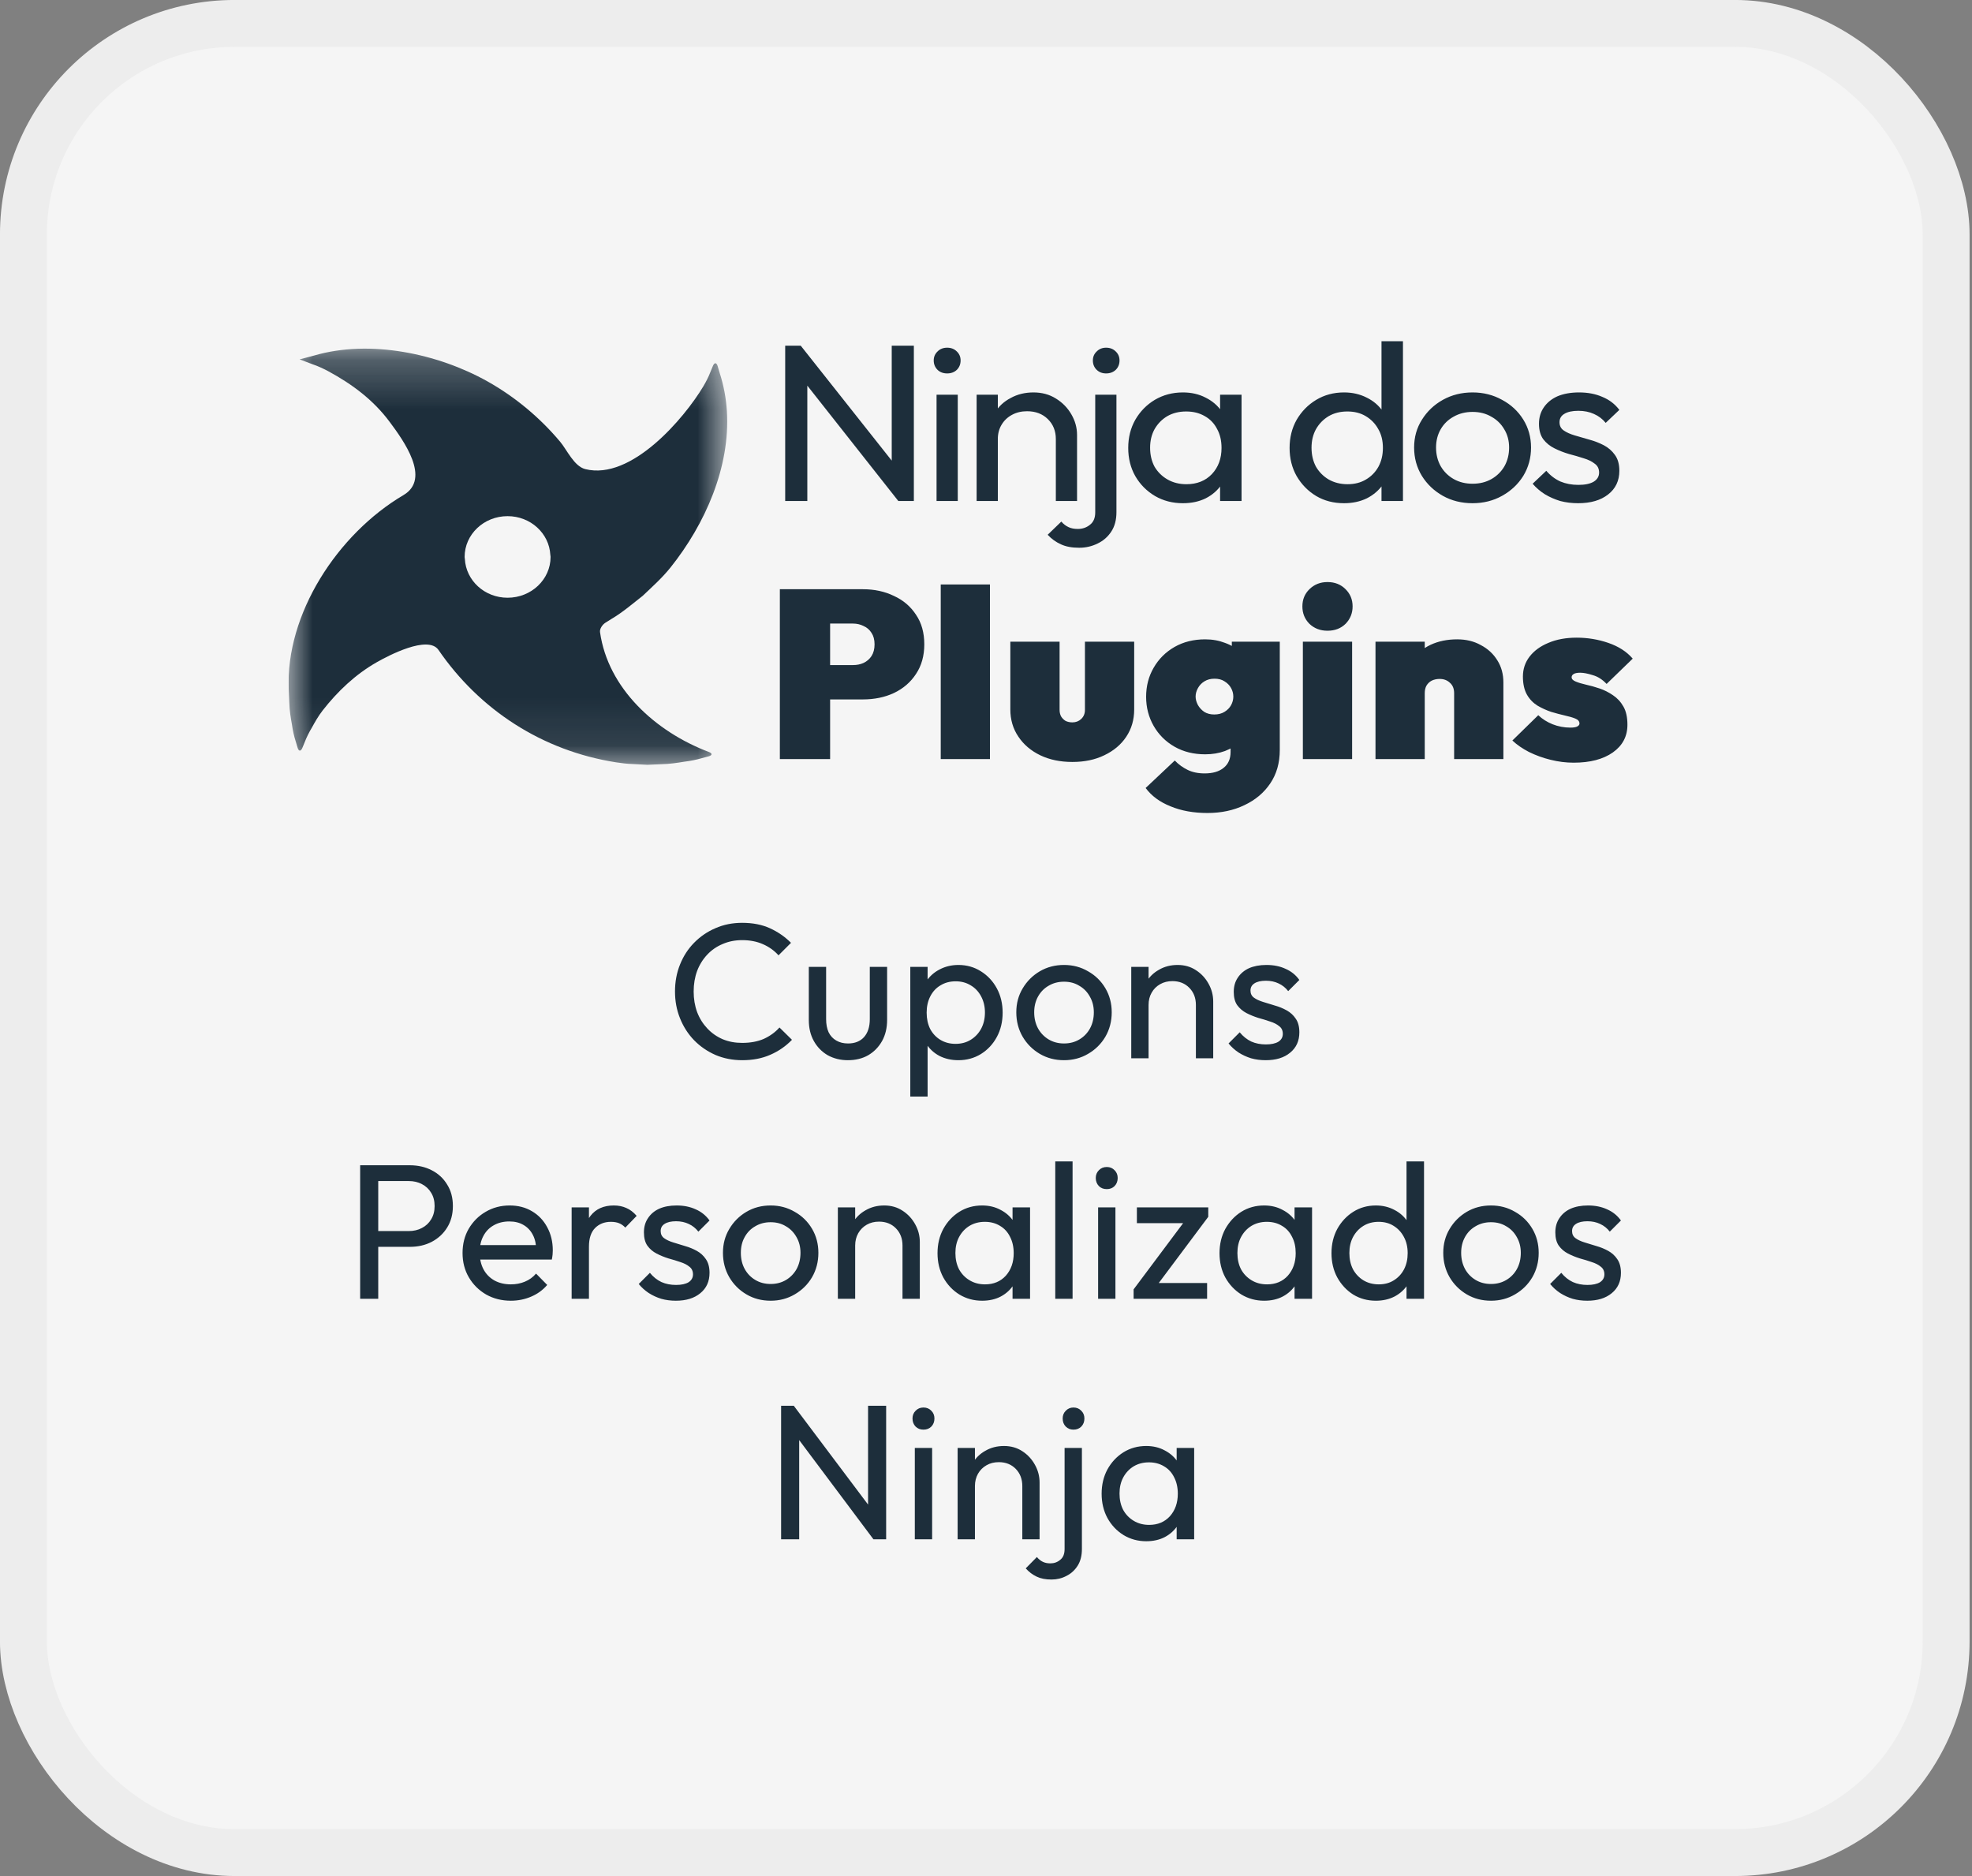
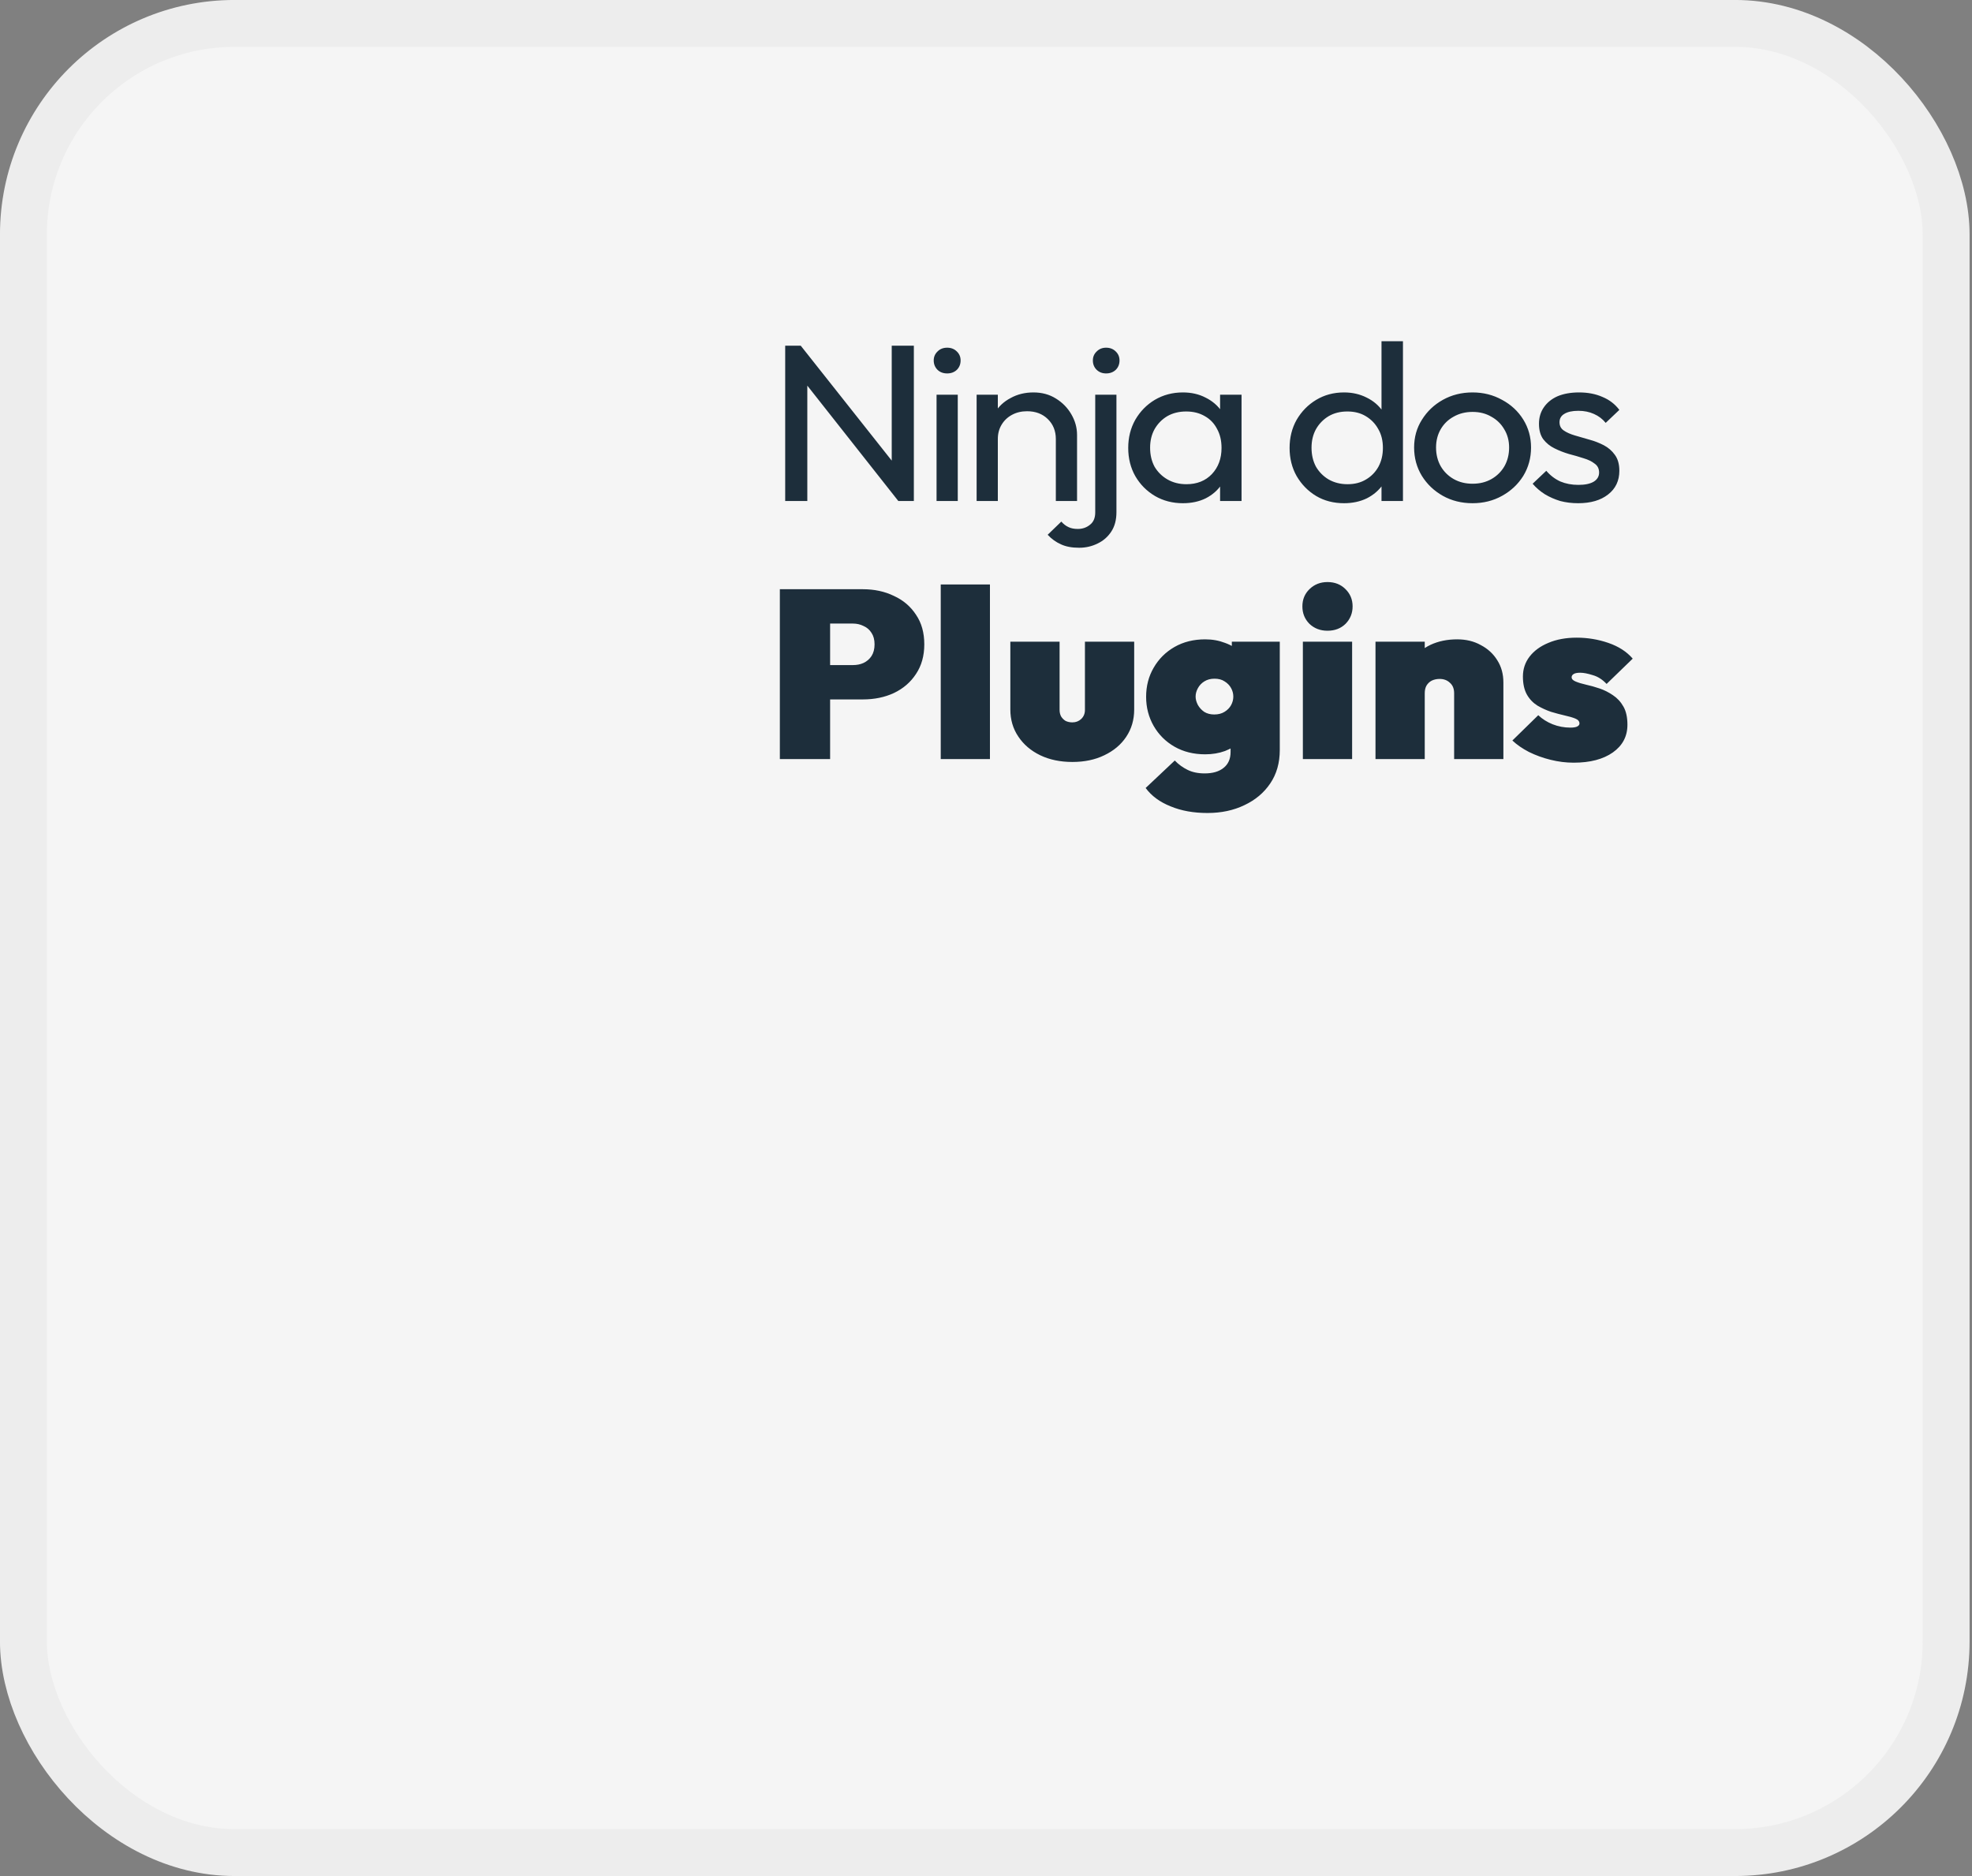
<svg xmlns="http://www.w3.org/2000/svg" width="41" height="39" viewBox="0 0 41 39" fill="none">
  <rect x="0" y="0" width="41" height="39" fill="#808080" stroke="none" />
  <rect x="0.487" y="0.487" width="39.975" height="38.025" rx="4.388" fill="#F5F5F5" stroke="#EDEDED" stroke-width="0.975" />
  <g clip-path="url(#clip0_126_2)">
    <mask id="mask0_126_2" style="mask-type:luminance" maskUnits="userSpaceOnUse" x="6" y="7" width="10" height="9">
-       <path d="M15.119 7.244H6V15.902H15.119V7.244Z" fill="white" />
-     </mask>
+       </mask>
    <g mask="url(#mask0_126_2)">
-       <path d="M14.737 15.632C13.626 15.212 12.639 14.308 12.475 13.14C12.466 13.075 12.521 12.986 12.591 12.943C12.633 12.916 12.676 12.89 12.719 12.863C12.942 12.732 13.15 12.553 13.363 12.386C13.562 12.197 13.767 12.014 13.94 11.798C14.662 10.894 15.185 9.709 15.113 8.549C15.096 8.281 15.048 8.015 14.963 7.754C14.947 7.699 14.933 7.652 14.921 7.612C14.898 7.534 14.854 7.531 14.823 7.606C14.807 7.644 14.789 7.689 14.767 7.741C14.735 7.826 14.686 7.926 14.621 8.035C14.227 8.693 13.128 9.993 12.168 9.752C11.935 9.693 11.788 9.352 11.646 9.183C11.227 8.684 10.71 8.25 10.131 7.926C9.104 7.352 7.694 7.05 6.527 7.392C6.469 7.407 6.419 7.42 6.377 7.432C6.283 7.457 6.229 7.471 6.229 7.471C6.229 7.471 6.332 7.51 6.513 7.578C6.603 7.608 6.707 7.655 6.823 7.716C7.326 7.988 7.765 8.317 8.102 8.771C8.388 9.155 8.967 9.951 8.389 10.292C7.017 11.101 5.934 12.767 6.003 14.335C6.007 14.428 6.012 14.519 6.015 14.605C6.019 14.775 6.046 14.93 6.07 15.063C6.089 15.196 6.115 15.309 6.145 15.402C6.161 15.456 6.175 15.504 6.187 15.543C6.21 15.622 6.254 15.624 6.285 15.55C6.301 15.511 6.32 15.466 6.341 15.414C6.373 15.33 6.422 15.23 6.487 15.121C6.548 15.011 6.614 14.891 6.708 14.77C7.015 14.376 7.388 14.02 7.833 13.767C8.068 13.633 8.899 13.194 9.117 13.512C9.968 14.751 11.267 15.607 12.81 15.848C12.926 15.866 13.039 15.88 13.151 15.883C13.257 15.888 13.359 15.893 13.458 15.899C13.556 15.894 13.652 15.891 13.743 15.887C13.922 15.884 14.085 15.858 14.225 15.835C14.365 15.818 14.484 15.792 14.582 15.764C14.639 15.749 14.689 15.736 14.731 15.724C14.812 15.702 14.815 15.661 14.737 15.632ZM10.553 12.426C10.075 12.426 9.688 12.068 9.665 11.62C9.664 11.606 9.66 11.592 9.66 11.578C9.66 11.109 10.06 10.73 10.553 10.73C11.031 10.73 11.418 11.087 11.442 11.535C11.443 11.55 11.447 11.563 11.447 11.578C11.447 12.046 11.047 12.426 10.553 12.426Z" fill="#1D2E3B" />
-     </g>
+       </g>
    <path d="M16.325 10.415V7.186H16.648L16.785 7.693V10.415H16.325ZM18.677 10.415L16.589 7.768L16.648 7.186L18.74 9.828L18.677 10.415ZM18.677 10.415L18.54 9.935V7.186H19V10.415H18.677ZM19.472 10.415V8.205H19.913V10.415H19.472ZM19.693 7.763C19.611 7.763 19.544 7.738 19.492 7.688C19.44 7.636 19.413 7.571 19.413 7.493C19.413 7.419 19.44 7.357 19.492 7.307C19.544 7.254 19.611 7.228 19.693 7.228C19.774 7.228 19.841 7.254 19.894 7.307C19.946 7.357 19.972 7.419 19.972 7.493C19.972 7.571 19.946 7.636 19.894 7.688C19.841 7.738 19.774 7.763 19.693 7.763ZM21.952 10.415V9.126C21.952 8.959 21.896 8.82 21.785 8.712C21.674 8.603 21.53 8.549 21.354 8.549C21.236 8.549 21.132 8.574 21.04 8.624C20.949 8.673 20.877 8.741 20.825 8.828C20.772 8.915 20.746 9.014 20.746 9.126L20.565 9.028C20.565 8.861 20.604 8.712 20.683 8.582C20.761 8.451 20.87 8.349 21.011 8.275C21.151 8.197 21.31 8.158 21.486 8.158C21.663 8.158 21.818 8.2 21.952 8.284C22.089 8.368 22.197 8.478 22.275 8.614C22.353 8.748 22.393 8.89 22.393 9.042V10.415H21.952ZM20.305 10.415V8.205H20.746V10.415H20.305ZM22.438 11.387C22.288 11.387 22.162 11.364 22.061 11.317C21.956 11.271 21.863 11.204 21.782 11.117L22.066 10.843C22.111 10.895 22.162 10.934 22.218 10.959C22.27 10.984 22.334 10.996 22.409 10.996C22.507 10.996 22.591 10.967 22.663 10.908C22.735 10.852 22.771 10.767 22.771 10.652V8.205H23.212V10.647C23.212 10.809 23.176 10.943 23.104 11.052C23.032 11.161 22.938 11.243 22.82 11.299C22.703 11.357 22.575 11.387 22.438 11.387ZM22.997 7.763C22.918 7.763 22.853 7.738 22.801 7.688C22.748 7.636 22.722 7.571 22.722 7.493C22.722 7.419 22.748 7.357 22.801 7.307C22.853 7.254 22.918 7.228 22.997 7.228C23.078 7.228 23.145 7.254 23.198 7.307C23.25 7.357 23.276 7.419 23.276 7.493C23.276 7.571 23.25 7.636 23.198 7.688C23.145 7.738 23.078 7.763 22.997 7.763ZM24.593 10.461C24.381 10.461 24.188 10.412 24.015 10.312C23.842 10.21 23.705 10.072 23.604 9.898C23.506 9.725 23.457 9.529 23.457 9.312C23.457 9.095 23.506 8.9 23.604 8.726C23.705 8.552 23.84 8.414 24.01 8.312C24.183 8.21 24.378 8.158 24.593 8.158C24.77 8.158 24.927 8.194 25.064 8.265C25.204 8.334 25.317 8.43 25.402 8.554C25.487 8.675 25.534 8.816 25.544 8.977V9.642C25.534 9.801 25.487 9.942 25.402 10.066C25.32 10.19 25.209 10.287 25.069 10.359C24.931 10.427 24.773 10.461 24.593 10.461ZM24.667 10.066C24.886 10.066 25.062 9.996 25.196 9.856C25.33 9.714 25.397 9.532 25.397 9.312C25.397 9.16 25.366 9.028 25.304 8.917C25.245 8.802 25.16 8.713 25.049 8.651C24.938 8.586 24.809 8.554 24.662 8.554C24.515 8.554 24.384 8.586 24.27 8.651C24.159 8.717 24.071 8.807 24.005 8.921C23.943 9.033 23.912 9.162 23.912 9.307C23.912 9.456 23.943 9.588 24.005 9.703C24.071 9.814 24.161 9.903 24.275 9.968C24.389 10.033 24.52 10.066 24.667 10.066ZM25.367 10.415V9.819L25.451 9.28L25.367 8.745V8.205H25.813V10.415H25.367ZM27.944 10.461C27.728 10.461 27.536 10.412 27.366 10.312C27.196 10.21 27.061 10.072 26.959 9.898C26.861 9.725 26.812 9.529 26.812 9.312C26.812 9.095 26.861 8.9 26.959 8.726C27.061 8.552 27.196 8.414 27.366 8.312C27.536 8.21 27.728 8.158 27.944 8.158C28.117 8.158 28.274 8.194 28.414 8.265C28.555 8.334 28.668 8.43 28.752 8.554C28.841 8.675 28.89 8.816 28.899 8.977V9.642C28.89 9.801 28.842 9.942 28.757 10.066C28.672 10.19 28.56 10.287 28.419 10.359C28.279 10.427 28.12 10.461 27.944 10.461ZM28.017 10.066C28.165 10.066 28.292 10.033 28.4 9.968C28.511 9.903 28.597 9.814 28.659 9.703C28.721 9.588 28.752 9.458 28.752 9.312C28.752 9.16 28.72 9.028 28.654 8.917C28.592 8.805 28.506 8.717 28.395 8.651C28.287 8.586 28.16 8.554 28.013 8.554C27.866 8.554 27.737 8.586 27.625 8.651C27.515 8.717 27.426 8.807 27.361 8.921C27.299 9.033 27.268 9.162 27.268 9.307C27.268 9.456 27.299 9.588 27.361 9.703C27.426 9.814 27.515 9.903 27.625 9.968C27.74 10.033 27.871 10.066 28.017 10.066ZM29.169 10.415H28.723V9.819L28.806 9.28L28.723 8.745V7.093H29.169V10.415ZM30.616 10.461C30.388 10.461 30.182 10.41 29.999 10.308C29.816 10.205 29.671 10.067 29.563 9.894C29.455 9.717 29.401 9.52 29.401 9.303C29.401 9.089 29.455 8.896 29.563 8.726C29.671 8.552 29.816 8.414 29.999 8.312C30.182 8.21 30.388 8.158 30.616 8.158C30.842 8.158 31.046 8.21 31.229 8.312C31.415 8.411 31.562 8.548 31.67 8.721C31.778 8.895 31.832 9.089 31.832 9.303C31.832 9.52 31.778 9.717 31.67 9.894C31.562 10.067 31.415 10.205 31.229 10.308C31.046 10.41 30.842 10.461 30.616 10.461ZM30.616 10.056C30.764 10.056 30.894 10.024 31.009 9.959C31.123 9.894 31.213 9.805 31.278 9.694C31.343 9.579 31.376 9.449 31.376 9.303C31.376 9.16 31.342 9.033 31.273 8.921C31.208 8.81 31.118 8.723 31.004 8.661C30.892 8.596 30.764 8.563 30.616 8.563C30.47 8.563 30.339 8.596 30.224 8.661C30.11 8.723 30.02 8.81 29.955 8.921C29.89 9.033 29.857 9.16 29.857 9.303C29.857 9.449 29.89 9.579 29.955 9.694C30.02 9.805 30.11 9.894 30.224 9.959C30.339 10.024 30.47 10.056 30.616 10.056ZM32.811 10.461C32.68 10.461 32.556 10.446 32.438 10.415C32.324 10.38 32.218 10.334 32.12 10.275C32.022 10.213 31.937 10.14 31.865 10.056L32.149 9.787C32.234 9.886 32.332 9.96 32.443 10.01C32.554 10.056 32.678 10.08 32.816 10.08C32.953 10.08 33.059 10.058 33.134 10.014C33.209 9.968 33.247 9.904 33.247 9.824C33.247 9.743 33.216 9.681 33.154 9.638C33.095 9.591 33.018 9.554 32.923 9.526C32.829 9.495 32.727 9.466 32.62 9.438C32.515 9.407 32.415 9.368 32.321 9.321C32.226 9.275 32.148 9.211 32.086 9.131C32.027 9.05 31.997 8.943 31.997 8.81C31.997 8.676 32.032 8.562 32.1 8.465C32.169 8.366 32.264 8.29 32.384 8.237C32.509 8.185 32.657 8.158 32.83 8.158C33.013 8.158 33.175 8.189 33.315 8.251C33.459 8.31 33.577 8.4 33.668 8.521L33.384 8.791C33.319 8.71 33.237 8.648 33.139 8.605C33.044 8.562 32.936 8.54 32.816 8.54C32.688 8.54 32.59 8.562 32.522 8.605C32.456 8.645 32.424 8.703 32.424 8.777C32.424 8.852 32.453 8.909 32.512 8.949C32.571 8.99 32.647 9.024 32.742 9.052C32.84 9.079 32.941 9.109 33.046 9.14C33.15 9.168 33.25 9.207 33.345 9.256C33.44 9.306 33.516 9.373 33.575 9.456C33.637 9.54 33.668 9.65 33.668 9.787C33.668 9.994 33.59 10.159 33.433 10.28C33.279 10.401 33.072 10.461 32.811 10.461Z" fill="#1D2E3B" />
    <path d="M17.06 14.54V13.826H17.734C17.814 13.826 17.887 13.812 17.953 13.782C18.023 13.749 18.079 13.701 18.12 13.638C18.162 13.572 18.183 13.491 18.183 13.395C18.183 13.299 18.162 13.22 18.12 13.157C18.079 13.091 18.023 13.043 17.953 13.013C17.887 12.98 17.814 12.963 17.734 12.963H17.06V12.249H17.938C18.178 12.249 18.394 12.295 18.585 12.388C18.78 12.477 18.933 12.608 19.045 12.78C19.16 12.948 19.217 13.153 19.217 13.395C19.217 13.633 19.16 13.838 19.045 14.01C18.933 14.182 18.78 14.314 18.585 14.407C18.394 14.496 18.178 14.54 17.938 14.54H17.06ZM16.214 15.78V12.249H17.259V15.78H16.214ZM19.559 15.78V12.15H20.582V15.78H19.559ZM22.296 15.84C22.045 15.84 21.822 15.794 21.628 15.701C21.436 15.608 21.284 15.48 21.173 15.314C21.061 15.149 21.006 14.96 21.006 14.749V13.34H22.03V14.759C22.03 14.808 22.04 14.853 22.061 14.893C22.085 14.932 22.117 14.964 22.155 14.987C22.197 15.007 22.244 15.017 22.296 15.017C22.369 15.017 22.43 14.993 22.479 14.947C22.531 14.898 22.557 14.835 22.557 14.759V13.34H23.581V14.749C23.581 14.964 23.525 15.154 23.414 15.319C23.306 15.481 23.154 15.608 22.959 15.701C22.768 15.794 22.547 15.84 22.296 15.84ZM25.104 16.901C24.815 16.901 24.559 16.855 24.336 16.762C24.113 16.673 23.941 16.546 23.819 16.381L24.425 15.81C24.505 15.893 24.594 15.957 24.691 16.004C24.789 16.053 24.907 16.078 25.047 16.078C25.214 16.078 25.344 16.04 25.438 15.964C25.536 15.888 25.585 15.777 25.585 15.632V14.987L25.752 14.461L25.611 13.94V13.34H26.608V15.592C26.608 15.86 26.542 16.091 26.41 16.286C26.278 16.482 26.098 16.632 25.872 16.738C25.646 16.847 25.39 16.901 25.104 16.901ZM25.057 15.681C24.817 15.681 24.604 15.628 24.42 15.523C24.235 15.417 24.091 15.273 23.986 15.091C23.882 14.909 23.829 14.707 23.829 14.486C23.829 14.261 23.882 14.059 23.986 13.881C24.091 13.699 24.235 13.555 24.42 13.449C24.604 13.344 24.817 13.291 25.057 13.291C25.207 13.291 25.344 13.316 25.47 13.365C25.599 13.411 25.705 13.477 25.788 13.563C25.875 13.649 25.931 13.749 25.956 13.861V15.111C25.931 15.223 25.875 15.322 25.788 15.409C25.705 15.495 25.599 15.562 25.47 15.612C25.344 15.658 25.207 15.681 25.057 15.681ZM25.245 14.853C25.329 14.853 25.4 14.835 25.459 14.798C25.518 14.762 25.564 14.716 25.595 14.66C25.626 14.603 25.642 14.544 25.642 14.481C25.642 14.418 25.626 14.359 25.595 14.303C25.564 14.246 25.518 14.2 25.459 14.164C25.404 14.127 25.334 14.109 25.25 14.109C25.17 14.109 25.101 14.127 25.041 14.164C24.982 14.2 24.937 14.248 24.905 14.307C24.874 14.364 24.858 14.421 24.858 14.481C24.858 14.537 24.874 14.595 24.905 14.655C24.937 14.711 24.98 14.759 25.036 14.798C25.095 14.835 25.165 14.853 25.245 14.853ZM27.088 15.78V13.34H28.112V15.78H27.088ZM27.6 13.112C27.45 13.112 27.325 13.064 27.224 12.968C27.126 12.869 27.078 12.748 27.078 12.606C27.078 12.464 27.126 12.345 27.224 12.249C27.325 12.15 27.45 12.1 27.6 12.1C27.753 12.1 27.878 12.15 27.976 12.249C28.073 12.345 28.122 12.464 28.122 12.606C28.122 12.748 28.073 12.869 27.976 12.968C27.878 13.064 27.753 13.112 27.6 13.112ZM30.233 15.78V14.412C30.233 14.316 30.203 14.243 30.144 14.193C30.089 14.14 30.017 14.114 29.93 14.114C29.871 14.114 29.817 14.126 29.768 14.149C29.723 14.172 29.686 14.207 29.658 14.253C29.634 14.296 29.622 14.349 29.622 14.412L29.225 14.243C29.225 14.045 29.27 13.874 29.361 13.732C29.455 13.59 29.582 13.481 29.742 13.405C29.906 13.329 30.09 13.291 30.296 13.291C30.48 13.291 30.644 13.33 30.787 13.41C30.933 13.486 31.048 13.592 31.131 13.727C31.215 13.859 31.257 14.013 31.257 14.188V15.78H30.233ZM28.598 15.78V13.34H29.622V15.78H28.598ZM32.718 15.855C32.558 15.855 32.398 15.835 32.238 15.795C32.078 15.756 31.928 15.701 31.788 15.632C31.653 15.562 31.538 15.483 31.444 15.394L31.982 14.868C32.065 14.947 32.165 15.01 32.279 15.056C32.398 15.103 32.522 15.126 32.651 15.126C32.71 15.126 32.755 15.119 32.786 15.106C32.821 15.089 32.839 15.068 32.839 15.041C32.839 14.995 32.809 14.96 32.75 14.937C32.694 14.914 32.621 14.893 32.53 14.873C32.443 14.853 32.349 14.828 32.248 14.798C32.151 14.765 32.057 14.722 31.966 14.669C31.876 14.613 31.802 14.537 31.747 14.441C31.691 14.342 31.663 14.216 31.663 14.064C31.663 13.909 31.709 13.772 31.799 13.653C31.893 13.53 32.024 13.434 32.191 13.365C32.361 13.292 32.558 13.256 32.781 13.256C33.007 13.256 33.227 13.292 33.439 13.365C33.652 13.438 33.821 13.547 33.946 13.692L33.403 14.218C33.316 14.126 33.22 14.064 33.115 14.035C33.011 14.002 32.924 13.985 32.854 13.985C32.788 13.985 32.741 13.995 32.713 14.015C32.689 14.031 32.676 14.053 32.676 14.079C32.676 14.116 32.704 14.145 32.76 14.168C32.816 14.192 32.887 14.213 32.974 14.233C33.065 14.253 33.159 14.279 33.256 14.312C33.354 14.345 33.446 14.392 33.533 14.451C33.624 14.511 33.697 14.59 33.753 14.689C33.808 14.785 33.836 14.911 33.836 15.066C33.836 15.308 33.735 15.499 33.533 15.642C33.331 15.784 33.06 15.855 32.718 15.855Z" fill="#1D2E3B" />
  </g>
-   <path d="M15.434 22.04C15.234 22.04 15.048 22.004 14.878 21.932C14.707 21.857 14.558 21.755 14.43 21.624C14.304 21.493 14.207 21.341 14.138 21.168C14.068 20.995 14.034 20.809 14.034 20.612C14.034 20.412 14.068 20.225 14.138 20.052C14.207 19.879 14.304 19.728 14.43 19.6C14.558 19.469 14.706 19.368 14.874 19.296C15.044 19.221 15.23 19.184 15.43 19.184C15.648 19.184 15.84 19.221 16.006 19.296C16.171 19.371 16.318 19.472 16.446 19.6L16.186 19.86C16.098 19.761 15.99 19.684 15.862 19.628C15.736 19.572 15.592 19.544 15.43 19.544C15.283 19.544 15.148 19.571 15.026 19.624C14.903 19.675 14.796 19.748 14.706 19.844C14.615 19.94 14.544 20.053 14.494 20.184C14.446 20.315 14.422 20.457 14.422 20.612C14.422 20.767 14.446 20.909 14.494 21.04C14.544 21.171 14.615 21.284 14.706 21.38C14.796 21.476 14.903 21.551 15.026 21.604C15.148 21.655 15.283 21.68 15.43 21.68C15.603 21.68 15.754 21.652 15.882 21.596C16.01 21.537 16.118 21.459 16.206 21.36L16.466 21.616C16.338 21.749 16.187 21.853 16.014 21.928C15.843 22.003 15.65 22.04 15.434 22.04ZM17.628 22.04C17.473 22.04 17.333 22.005 17.208 21.936C17.085 21.864 16.989 21.765 16.92 21.64C16.85 21.515 16.816 21.369 16.816 21.204V20.1H17.176V21.188C17.176 21.292 17.193 21.383 17.228 21.46C17.265 21.535 17.318 21.592 17.388 21.632C17.457 21.672 17.538 21.692 17.632 21.692C17.773 21.692 17.884 21.648 17.964 21.56C18.044 21.469 18.084 21.345 18.084 21.188V20.1H18.444V21.204C18.444 21.369 18.409 21.515 18.34 21.64C18.27 21.765 18.174 21.864 18.052 21.936C17.932 22.005 17.79 22.04 17.628 22.04ZM19.926 22.04C19.782 22.04 19.651 22.011 19.534 21.952C19.419 21.891 19.327 21.807 19.258 21.7C19.189 21.593 19.15 21.472 19.142 21.336V20.764C19.15 20.625 19.189 20.504 19.258 20.4C19.33 20.293 19.423 20.211 19.538 20.152C19.655 20.091 19.785 20.06 19.926 20.06C20.099 20.06 20.255 20.104 20.394 20.192C20.535 20.28 20.646 20.399 20.726 20.548C20.806 20.697 20.846 20.865 20.846 21.052C20.846 21.239 20.806 21.407 20.726 21.556C20.646 21.705 20.535 21.824 20.394 21.912C20.255 21.997 20.099 22.04 19.926 22.04ZM18.926 22.796V20.1H19.286V20.6L19.218 21.06L19.286 21.524V22.796H18.926ZM19.866 21.7C19.986 21.7 20.091 21.672 20.182 21.616C20.273 21.56 20.345 21.484 20.398 21.388C20.451 21.289 20.478 21.176 20.478 21.048C20.478 20.923 20.451 20.811 20.398 20.712C20.345 20.613 20.273 20.537 20.182 20.484C20.091 20.428 19.987 20.4 19.87 20.4C19.75 20.4 19.645 20.428 19.554 20.484C19.463 20.537 19.393 20.613 19.342 20.712C19.291 20.811 19.266 20.924 19.266 21.052C19.266 21.177 19.29 21.289 19.338 21.388C19.389 21.484 19.459 21.56 19.55 21.616C19.643 21.672 19.749 21.7 19.866 21.7ZM22.122 22.04C21.936 22.04 21.768 21.996 21.618 21.908C21.469 21.82 21.35 21.701 21.262 21.552C21.174 21.4 21.13 21.231 21.13 21.044C21.13 20.86 21.174 20.695 21.262 20.548C21.35 20.399 21.469 20.28 21.618 20.192C21.768 20.104 21.936 20.06 22.122 20.06C22.306 20.06 22.473 20.104 22.622 20.192C22.774 20.277 22.894 20.395 22.982 20.544C23.07 20.693 23.114 20.86 23.114 21.044C23.114 21.231 23.07 21.4 22.982 21.552C22.894 21.701 22.774 21.82 22.622 21.908C22.473 21.996 22.306 22.04 22.122 22.04ZM22.122 21.692C22.242 21.692 22.349 21.664 22.442 21.608C22.536 21.552 22.609 21.476 22.662 21.38C22.716 21.281 22.742 21.169 22.742 21.044C22.742 20.921 22.714 20.812 22.658 20.716C22.605 20.62 22.532 20.545 22.438 20.492C22.348 20.436 22.242 20.408 22.122 20.408C22.002 20.408 21.896 20.436 21.802 20.492C21.709 20.545 21.636 20.62 21.582 20.716C21.529 20.812 21.502 20.921 21.502 21.044C21.502 21.169 21.529 21.281 21.582 21.38C21.636 21.476 21.709 21.552 21.802 21.608C21.896 21.664 22.002 21.692 22.122 21.692ZM24.864 22V20.892C24.864 20.748 24.819 20.629 24.728 20.536C24.637 20.443 24.52 20.396 24.376 20.396C24.28 20.396 24.195 20.417 24.12 20.46C24.045 20.503 23.986 20.561 23.944 20.636C23.901 20.711 23.88 20.796 23.88 20.892L23.732 20.808C23.732 20.664 23.764 20.536 23.828 20.424C23.892 20.312 23.981 20.224 24.096 20.16C24.21 20.093 24.34 20.06 24.484 20.06C24.628 20.06 24.755 20.096 24.864 20.168C24.976 20.24 25.064 20.335 25.128 20.452C25.192 20.567 25.224 20.689 25.224 20.82V22H24.864ZM23.52 22V20.1H23.88V22H23.52ZM26.315 22.04C26.209 22.04 26.107 22.027 26.011 22C25.918 21.971 25.831 21.931 25.751 21.88C25.671 21.827 25.602 21.764 25.543 21.692L25.775 21.46C25.845 21.545 25.925 21.609 26.015 21.652C26.106 21.692 26.207 21.712 26.319 21.712C26.431 21.712 26.518 21.693 26.579 21.656C26.641 21.616 26.671 21.561 26.671 21.492C26.671 21.423 26.646 21.369 26.595 21.332C26.547 21.292 26.485 21.26 26.407 21.236C26.33 21.209 26.247 21.184 26.159 21.16C26.074 21.133 25.993 21.1 25.915 21.06C25.838 21.02 25.774 20.965 25.723 20.896C25.675 20.827 25.651 20.735 25.651 20.62C25.651 20.505 25.679 20.407 25.735 20.324C25.791 20.239 25.869 20.173 25.967 20.128C26.069 20.083 26.19 20.06 26.331 20.06C26.481 20.06 26.613 20.087 26.727 20.14C26.845 20.191 26.941 20.268 27.015 20.372L26.783 20.604C26.73 20.535 26.663 20.481 26.583 20.444C26.506 20.407 26.418 20.388 26.319 20.388C26.215 20.388 26.135 20.407 26.079 20.444C26.026 20.479 25.999 20.528 25.999 20.592C25.999 20.656 26.023 20.705 26.071 20.74C26.119 20.775 26.182 20.804 26.259 20.828C26.339 20.852 26.422 20.877 26.507 20.904C26.593 20.928 26.674 20.961 26.751 21.004C26.829 21.047 26.891 21.104 26.939 21.176C26.99 21.248 27.015 21.343 27.015 21.46C27.015 21.639 26.951 21.78 26.823 21.884C26.698 21.988 26.529 22.04 26.315 22.04ZM7.74 25.92V25.592H8.496C8.6 25.592 8.692 25.571 8.772 25.528C8.855 25.485 8.919 25.425 8.964 25.348C9.012 25.271 9.036 25.179 9.036 25.072C9.036 24.965 9.012 24.873 8.964 24.796C8.919 24.719 8.855 24.659 8.772 24.616C8.692 24.573 8.6 24.552 8.496 24.552H7.74V24.224H8.52C8.691 24.224 8.843 24.259 8.976 24.328C9.112 24.397 9.219 24.496 9.296 24.624C9.376 24.749 9.416 24.899 9.416 25.072C9.416 25.243 9.376 25.392 9.296 25.52C9.219 25.645 9.112 25.744 8.976 25.816C8.843 25.885 8.691 25.92 8.52 25.92H7.74ZM7.488 27V24.224H7.864V27H7.488ZM10.621 27.04C10.431 27.04 10.261 26.997 10.109 26.912C9.957 26.824 9.837 26.705 9.749 26.556C9.661 26.407 9.617 26.237 9.617 26.048C9.617 25.861 9.659 25.693 9.745 25.544C9.833 25.395 9.95 25.277 10.097 25.192C10.246 25.104 10.413 25.06 10.597 25.06C10.773 25.06 10.927 25.1 11.061 25.18C11.197 25.26 11.302 25.371 11.377 25.512C11.454 25.653 11.493 25.813 11.493 25.992C11.493 26.019 11.491 26.048 11.489 26.08C11.486 26.109 11.481 26.144 11.473 26.184H9.869V25.884H11.281L11.149 26C11.149 25.872 11.126 25.764 11.081 25.676C11.035 25.585 10.971 25.516 10.889 25.468C10.806 25.417 10.706 25.392 10.589 25.392C10.466 25.392 10.358 25.419 10.265 25.472C10.171 25.525 10.099 25.6 10.049 25.696C9.998 25.792 9.973 25.905 9.973 26.036C9.973 26.169 9.999 26.287 10.053 26.388C10.106 26.487 10.182 26.564 10.281 26.62C10.379 26.673 10.493 26.7 10.621 26.7C10.727 26.7 10.825 26.681 10.913 26.644C11.003 26.607 11.081 26.551 11.145 26.476L11.377 26.712C11.286 26.819 11.174 26.9 11.041 26.956C10.91 27.012 10.77 27.04 10.621 27.04ZM11.885 27V25.1H12.245V27H11.885ZM12.245 25.916L12.109 25.856C12.109 25.613 12.165 25.42 12.277 25.276C12.389 25.132 12.55 25.06 12.761 25.06C12.857 25.06 12.944 25.077 13.021 25.112C13.098 25.144 13.17 25.199 13.237 25.276L13.001 25.52C12.961 25.477 12.917 25.447 12.869 25.428C12.821 25.409 12.765 25.4 12.701 25.4C12.568 25.4 12.458 25.443 12.373 25.528C12.288 25.613 12.245 25.743 12.245 25.916ZM14.052 27.04C13.945 27.04 13.844 27.027 13.748 27C13.654 26.971 13.568 26.931 13.488 26.88C13.408 26.827 13.338 26.764 13.28 26.692L13.512 26.46C13.581 26.545 13.661 26.609 13.752 26.652C13.842 26.692 13.944 26.712 14.056 26.712C14.168 26.712 14.254 26.693 14.316 26.656C14.377 26.616 14.408 26.561 14.408 26.492C14.408 26.423 14.382 26.369 14.332 26.332C14.284 26.292 14.221 26.26 14.144 26.236C14.066 26.209 13.984 26.184 13.896 26.16C13.81 26.133 13.729 26.1 13.652 26.06C13.574 26.02 13.51 25.965 13.46 25.896C13.412 25.827 13.388 25.735 13.388 25.62C13.388 25.505 13.416 25.407 13.472 25.324C13.528 25.239 13.605 25.173 13.704 25.128C13.805 25.083 13.926 25.06 14.068 25.06C14.217 25.06 14.349 25.087 14.464 25.14C14.581 25.191 14.677 25.268 14.752 25.372L14.52 25.604C14.466 25.535 14.4 25.481 14.32 25.444C14.242 25.407 14.154 25.388 14.056 25.388C13.952 25.388 13.872 25.407 13.816 25.444C13.762 25.479 13.736 25.528 13.736 25.592C13.736 25.656 13.76 25.705 13.808 25.74C13.856 25.775 13.918 25.804 13.996 25.828C14.076 25.852 14.158 25.877 14.244 25.904C14.329 25.928 14.41 25.961 14.488 26.004C14.565 26.047 14.628 26.104 14.676 26.176C14.726 26.248 14.752 26.343 14.752 26.46C14.752 26.639 14.688 26.78 14.56 26.884C14.434 26.988 14.265 27.04 14.052 27.04ZM16.023 27.04C15.836 27.04 15.668 26.996 15.519 26.908C15.369 26.82 15.251 26.701 15.163 26.552C15.075 26.4 15.031 26.231 15.031 26.044C15.031 25.86 15.075 25.695 15.163 25.548C15.251 25.399 15.369 25.28 15.519 25.192C15.668 25.104 15.836 25.06 16.023 25.06C16.207 25.06 16.373 25.104 16.523 25.192C16.675 25.277 16.795 25.395 16.883 25.544C16.971 25.693 17.015 25.86 17.015 26.044C17.015 26.231 16.971 26.4 16.883 26.552C16.795 26.701 16.675 26.82 16.523 26.908C16.373 26.996 16.207 27.04 16.023 27.04ZM16.023 26.692C16.143 26.692 16.249 26.664 16.343 26.608C16.436 26.552 16.509 26.476 16.563 26.38C16.616 26.281 16.643 26.169 16.643 26.044C16.643 25.921 16.615 25.812 16.559 25.716C16.505 25.62 16.432 25.545 16.339 25.492C16.248 25.436 16.143 25.408 16.023 25.408C15.903 25.408 15.796 25.436 15.703 25.492C15.609 25.545 15.536 25.62 15.483 25.716C15.429 25.812 15.403 25.921 15.403 26.044C15.403 26.169 15.429 26.281 15.483 26.38C15.536 26.476 15.609 26.552 15.703 26.608C15.796 26.664 15.903 26.692 16.023 26.692ZM18.764 27V25.892C18.764 25.748 18.719 25.629 18.628 25.536C18.538 25.443 18.42 25.396 18.276 25.396C18.18 25.396 18.095 25.417 18.02 25.46C17.946 25.503 17.887 25.561 17.844 25.636C17.802 25.711 17.78 25.796 17.78 25.892L17.632 25.808C17.632 25.664 17.664 25.536 17.728 25.424C17.792 25.312 17.882 25.224 17.996 25.16C18.111 25.093 18.24 25.06 18.384 25.06C18.528 25.06 18.655 25.096 18.764 25.168C18.876 25.24 18.964 25.335 19.028 25.452C19.092 25.567 19.124 25.689 19.124 25.82V27H18.764ZM17.42 27V25.1H17.78V27H17.42ZM20.42 27.04C20.246 27.04 20.089 26.997 19.948 26.912C19.806 26.824 19.694 26.705 19.612 26.556C19.532 26.407 19.492 26.239 19.492 26.052C19.492 25.865 19.532 25.697 19.612 25.548C19.694 25.399 19.805 25.28 19.944 25.192C20.085 25.104 20.244 25.06 20.42 25.06C20.564 25.06 20.692 25.091 20.804 25.152C20.918 25.211 21.01 25.293 21.08 25.4C21.149 25.504 21.188 25.625 21.196 25.764V26.336C21.188 26.472 21.149 26.593 21.08 26.7C21.013 26.807 20.922 26.891 20.808 26.952C20.696 27.011 20.566 27.04 20.42 27.04ZM20.48 26.7C20.658 26.7 20.802 26.64 20.912 26.52C21.021 26.397 21.076 26.241 21.076 26.052C21.076 25.921 21.05 25.808 21 25.712C20.952 25.613 20.882 25.537 20.792 25.484C20.701 25.428 20.596 25.4 20.476 25.4C20.356 25.4 20.249 25.428 20.156 25.484C20.065 25.54 19.993 25.617 19.94 25.716C19.889 25.812 19.864 25.923 19.864 26.048C19.864 26.176 19.889 26.289 19.94 26.388C19.993 26.484 20.066 26.56 20.16 26.616C20.253 26.672 20.36 26.7 20.48 26.7ZM21.052 27V26.488L21.12 26.024L21.052 25.564V25.1H21.416V27H21.052ZM21.94 27V24.144H22.3V27H21.94ZM22.831 27V25.1H23.191V27H22.831ZM23.011 24.72C22.944 24.72 22.889 24.699 22.846 24.656C22.804 24.611 22.782 24.555 22.782 24.488C22.782 24.424 22.804 24.371 22.846 24.328C22.889 24.283 22.944 24.26 23.011 24.26C23.077 24.26 23.132 24.283 23.174 24.328C23.217 24.371 23.238 24.424 23.238 24.488C23.238 24.555 23.217 24.611 23.174 24.656C23.132 24.699 23.077 24.72 23.011 24.72ZM23.569 26.804L24.697 25.296H25.121L23.993 26.804H23.569ZM23.569 27V26.804L23.889 26.672H25.097V27H23.569ZM23.637 25.428V25.1H25.121V25.296L24.789 25.428H23.637ZM26.283 27.04C26.11 27.04 25.952 26.997 25.811 26.912C25.67 26.824 25.558 26.705 25.475 26.556C25.395 26.407 25.355 26.239 25.355 26.052C25.355 25.865 25.395 25.697 25.475 25.548C25.558 25.399 25.668 25.28 25.807 25.192C25.948 25.104 26.107 25.06 26.283 25.06C26.427 25.06 26.555 25.091 26.667 25.152C26.782 25.211 26.874 25.293 26.943 25.4C27.012 25.504 27.051 25.625 27.059 25.764V26.336C27.051 26.472 27.012 26.593 26.943 26.7C26.876 26.807 26.786 26.891 26.671 26.952C26.559 27.011 26.43 27.04 26.283 27.04ZM26.343 26.7C26.522 26.7 26.666 26.64 26.775 26.52C26.884 26.397 26.939 26.241 26.939 26.052C26.939 25.921 26.914 25.808 26.863 25.712C26.815 25.613 26.746 25.537 26.655 25.484C26.564 25.428 26.459 25.4 26.339 25.4C26.219 25.4 26.112 25.428 26.019 25.484C25.928 25.54 25.856 25.617 25.803 25.716C25.752 25.812 25.727 25.923 25.727 26.048C25.727 26.176 25.752 26.289 25.803 26.388C25.856 26.484 25.93 26.56 26.023 26.616C26.116 26.672 26.223 26.7 26.343 26.7ZM26.915 27V26.488L26.983 26.024L26.915 25.564V25.1H27.279V27H26.915ZM28.607 27.04C28.431 27.04 28.274 26.997 28.135 26.912C27.996 26.824 27.886 26.705 27.803 26.556C27.723 26.407 27.683 26.239 27.683 26.052C27.683 25.865 27.723 25.697 27.803 25.548C27.886 25.399 27.996 25.28 28.135 25.192C28.274 25.104 28.431 25.06 28.607 25.06C28.748 25.06 28.876 25.091 28.991 25.152C29.106 25.211 29.198 25.293 29.267 25.4C29.339 25.504 29.379 25.625 29.387 25.764V26.336C29.379 26.472 29.34 26.593 29.271 26.7C29.202 26.807 29.11 26.891 28.995 26.952C28.88 27.011 28.751 27.04 28.607 27.04ZM28.667 26.7C28.787 26.7 28.891 26.672 28.979 26.616C29.07 26.56 29.14 26.484 29.191 26.388C29.242 26.289 29.267 26.177 29.267 26.052C29.267 25.921 29.24 25.808 29.187 25.712C29.136 25.616 29.066 25.54 28.975 25.484C28.887 25.428 28.783 25.4 28.663 25.4C28.543 25.4 28.438 25.428 28.347 25.484C28.256 25.54 28.184 25.617 28.131 25.716C28.08 25.812 28.055 25.923 28.055 26.048C28.055 26.176 28.08 26.289 28.131 26.388C28.184 26.484 28.256 26.56 28.347 26.616C28.44 26.672 28.547 26.7 28.667 26.7ZM29.607 27H29.243V26.488L29.311 26.024L29.243 25.564V24.144H29.607V27ZM30.999 27.04C30.812 27.04 30.645 26.996 30.495 26.908C30.346 26.82 30.227 26.701 30.139 26.552C30.051 26.4 30.007 26.231 30.007 26.044C30.007 25.86 30.051 25.695 30.139 25.548C30.227 25.399 30.346 25.28 30.495 25.192C30.645 25.104 30.812 25.06 30.999 25.06C31.183 25.06 31.35 25.104 31.499 25.192C31.651 25.277 31.771 25.395 31.859 25.544C31.947 25.693 31.991 25.86 31.991 26.044C31.991 26.231 31.947 26.4 31.859 26.552C31.771 26.701 31.651 26.82 31.499 26.908C31.35 26.996 31.183 27.04 30.999 27.04ZM30.999 26.692C31.119 26.692 31.226 26.664 31.319 26.608C31.413 26.552 31.486 26.476 31.539 26.38C31.593 26.281 31.619 26.169 31.619 26.044C31.619 25.921 31.591 25.812 31.535 25.716C31.482 25.62 31.409 25.545 31.315 25.492C31.224 25.436 31.119 25.408 30.999 25.408C30.879 25.408 30.773 25.436 30.679 25.492C30.586 25.545 30.512 25.62 30.459 25.716C30.406 25.812 30.379 25.921 30.379 26.044C30.379 26.169 30.406 26.281 30.459 26.38C30.512 26.476 30.586 26.552 30.679 26.608C30.773 26.664 30.879 26.692 30.999 26.692ZM33.001 27.04C32.894 27.04 32.793 27.027 32.697 27C32.603 26.971 32.517 26.931 32.437 26.88C32.357 26.827 32.288 26.764 32.229 26.692L32.461 26.46C32.53 26.545 32.61 26.609 32.701 26.652C32.791 26.692 32.893 26.712 33.005 26.712C33.117 26.712 33.203 26.693 33.265 26.656C33.326 26.616 33.357 26.561 33.357 26.492C33.357 26.423 33.331 26.369 33.281 26.332C33.233 26.292 33.17 26.26 33.093 26.236C33.016 26.209 32.933 26.184 32.845 26.16C32.76 26.133 32.678 26.1 32.601 26.06C32.523 26.02 32.459 25.965 32.409 25.896C32.361 25.827 32.337 25.735 32.337 25.62C32.337 25.505 32.365 25.407 32.421 25.324C32.477 25.239 32.554 25.173 32.653 25.128C32.754 25.083 32.876 25.06 33.017 25.06C33.166 25.06 33.298 25.087 33.413 25.14C33.53 25.191 33.626 25.268 33.701 25.372L33.469 25.604C33.416 25.535 33.349 25.481 33.269 25.444C33.191 25.407 33.103 25.388 33.005 25.388C32.901 25.388 32.821 25.407 32.765 25.444C32.712 25.479 32.685 25.528 32.685 25.592C32.685 25.656 32.709 25.705 32.757 25.74C32.805 25.775 32.867 25.804 32.945 25.828C33.025 25.852 33.108 25.877 33.193 25.904C33.278 25.928 33.359 25.961 33.437 26.004C33.514 26.047 33.577 26.104 33.625 26.176C33.675 26.248 33.701 26.343 33.701 26.46C33.701 26.639 33.637 26.78 33.509 26.884C33.383 26.988 33.214 27.04 33.001 27.04ZM16.24 32V29.224H16.504L16.616 29.66V32H16.24ZM18.16 32L16.456 29.724L16.504 29.224L18.212 31.496L18.16 32ZM18.16 32L18.048 31.588V29.224H18.424V32H18.16ZM19.02 32V30.1H19.38V32H19.02ZM19.2 29.72C19.133 29.72 19.079 29.699 19.036 29.656C18.993 29.611 18.972 29.555 18.972 29.488C18.972 29.424 18.993 29.371 19.036 29.328C19.079 29.283 19.133 29.26 19.2 29.26C19.267 29.26 19.321 29.283 19.364 29.328C19.407 29.371 19.428 29.424 19.428 29.488C19.428 29.555 19.407 29.611 19.364 29.656C19.321 29.699 19.267 29.72 19.2 29.72ZM21.255 32V30.892C21.255 30.748 21.209 30.629 21.119 30.536C21.028 30.443 20.91 30.396 20.767 30.396C20.671 30.396 20.585 30.417 20.511 30.46C20.436 30.503 20.377 30.561 20.334 30.636C20.292 30.711 20.27 30.796 20.27 30.892L20.122 30.808C20.122 30.664 20.154 30.536 20.218 30.424C20.282 30.312 20.372 30.224 20.486 30.16C20.601 30.093 20.73 30.06 20.875 30.06C21.018 30.06 21.145 30.096 21.255 30.168C21.366 30.24 21.454 30.335 21.518 30.452C21.582 30.567 21.614 30.689 21.614 30.82V32H21.255ZM19.91 32V30.1H20.27V32H19.91ZM21.862 32.836C21.739 32.836 21.637 32.816 21.554 32.776C21.469 32.736 21.393 32.679 21.326 32.604L21.558 32.368C21.595 32.413 21.637 32.447 21.682 32.468C21.725 32.489 21.777 32.5 21.838 32.5C21.918 32.5 21.987 32.475 22.046 32.424C22.105 32.376 22.134 32.303 22.134 32.204V30.1H22.494V32.2C22.494 32.339 22.465 32.455 22.406 32.548C22.347 32.641 22.27 32.712 22.174 32.76C22.078 32.811 21.974 32.836 21.862 32.836ZM22.318 29.72C22.254 29.72 22.201 29.699 22.158 29.656C22.115 29.611 22.094 29.555 22.094 29.488C22.094 29.424 22.115 29.371 22.158 29.328C22.201 29.283 22.254 29.26 22.318 29.26C22.385 29.26 22.439 29.283 22.482 29.328C22.525 29.371 22.546 29.424 22.546 29.488C22.546 29.555 22.525 29.611 22.482 29.656C22.439 29.699 22.385 29.72 22.318 29.72ZM23.832 32.04C23.658 32.04 23.501 31.997 23.36 31.912C23.218 31.824 23.106 31.705 23.024 31.556C22.944 31.407 22.904 31.239 22.904 31.052C22.904 30.865 22.944 30.697 23.024 30.548C23.106 30.399 23.217 30.28 23.356 30.192C23.497 30.104 23.656 30.06 23.832 30.06C23.976 30.06 24.104 30.091 24.216 30.152C24.33 30.211 24.422 30.293 24.492 30.4C24.561 30.504 24.6 30.625 24.608 30.764V31.336C24.6 31.472 24.561 31.593 24.492 31.7C24.425 31.807 24.334 31.891 24.22 31.952C24.108 32.011 23.978 32.04 23.832 32.04ZM23.892 31.7C24.07 31.7 24.214 31.64 24.324 31.52C24.433 31.397 24.488 31.241 24.488 31.052C24.488 30.921 24.462 30.808 24.412 30.712C24.364 30.613 24.294 30.537 24.204 30.484C24.113 30.428 24.008 30.4 23.888 30.4C23.768 30.4 23.661 30.428 23.568 30.484C23.477 30.54 23.405 30.617 23.352 30.716C23.301 30.812 23.276 30.923 23.276 31.048C23.276 31.176 23.301 31.289 23.352 31.388C23.405 31.484 23.478 31.56 23.572 31.616C23.665 31.672 23.772 31.7 23.892 31.7ZM24.464 32V31.488L24.532 31.024L24.464 30.564V30.1H24.828V32H24.464Z" fill="#1D2E3B" />
  <defs>
    <clipPath id="clip0_126_2">
      <rect width="28" height="10" fill="white" transform="translate(6 7)" />
    </clipPath>
  </defs>
</svg>